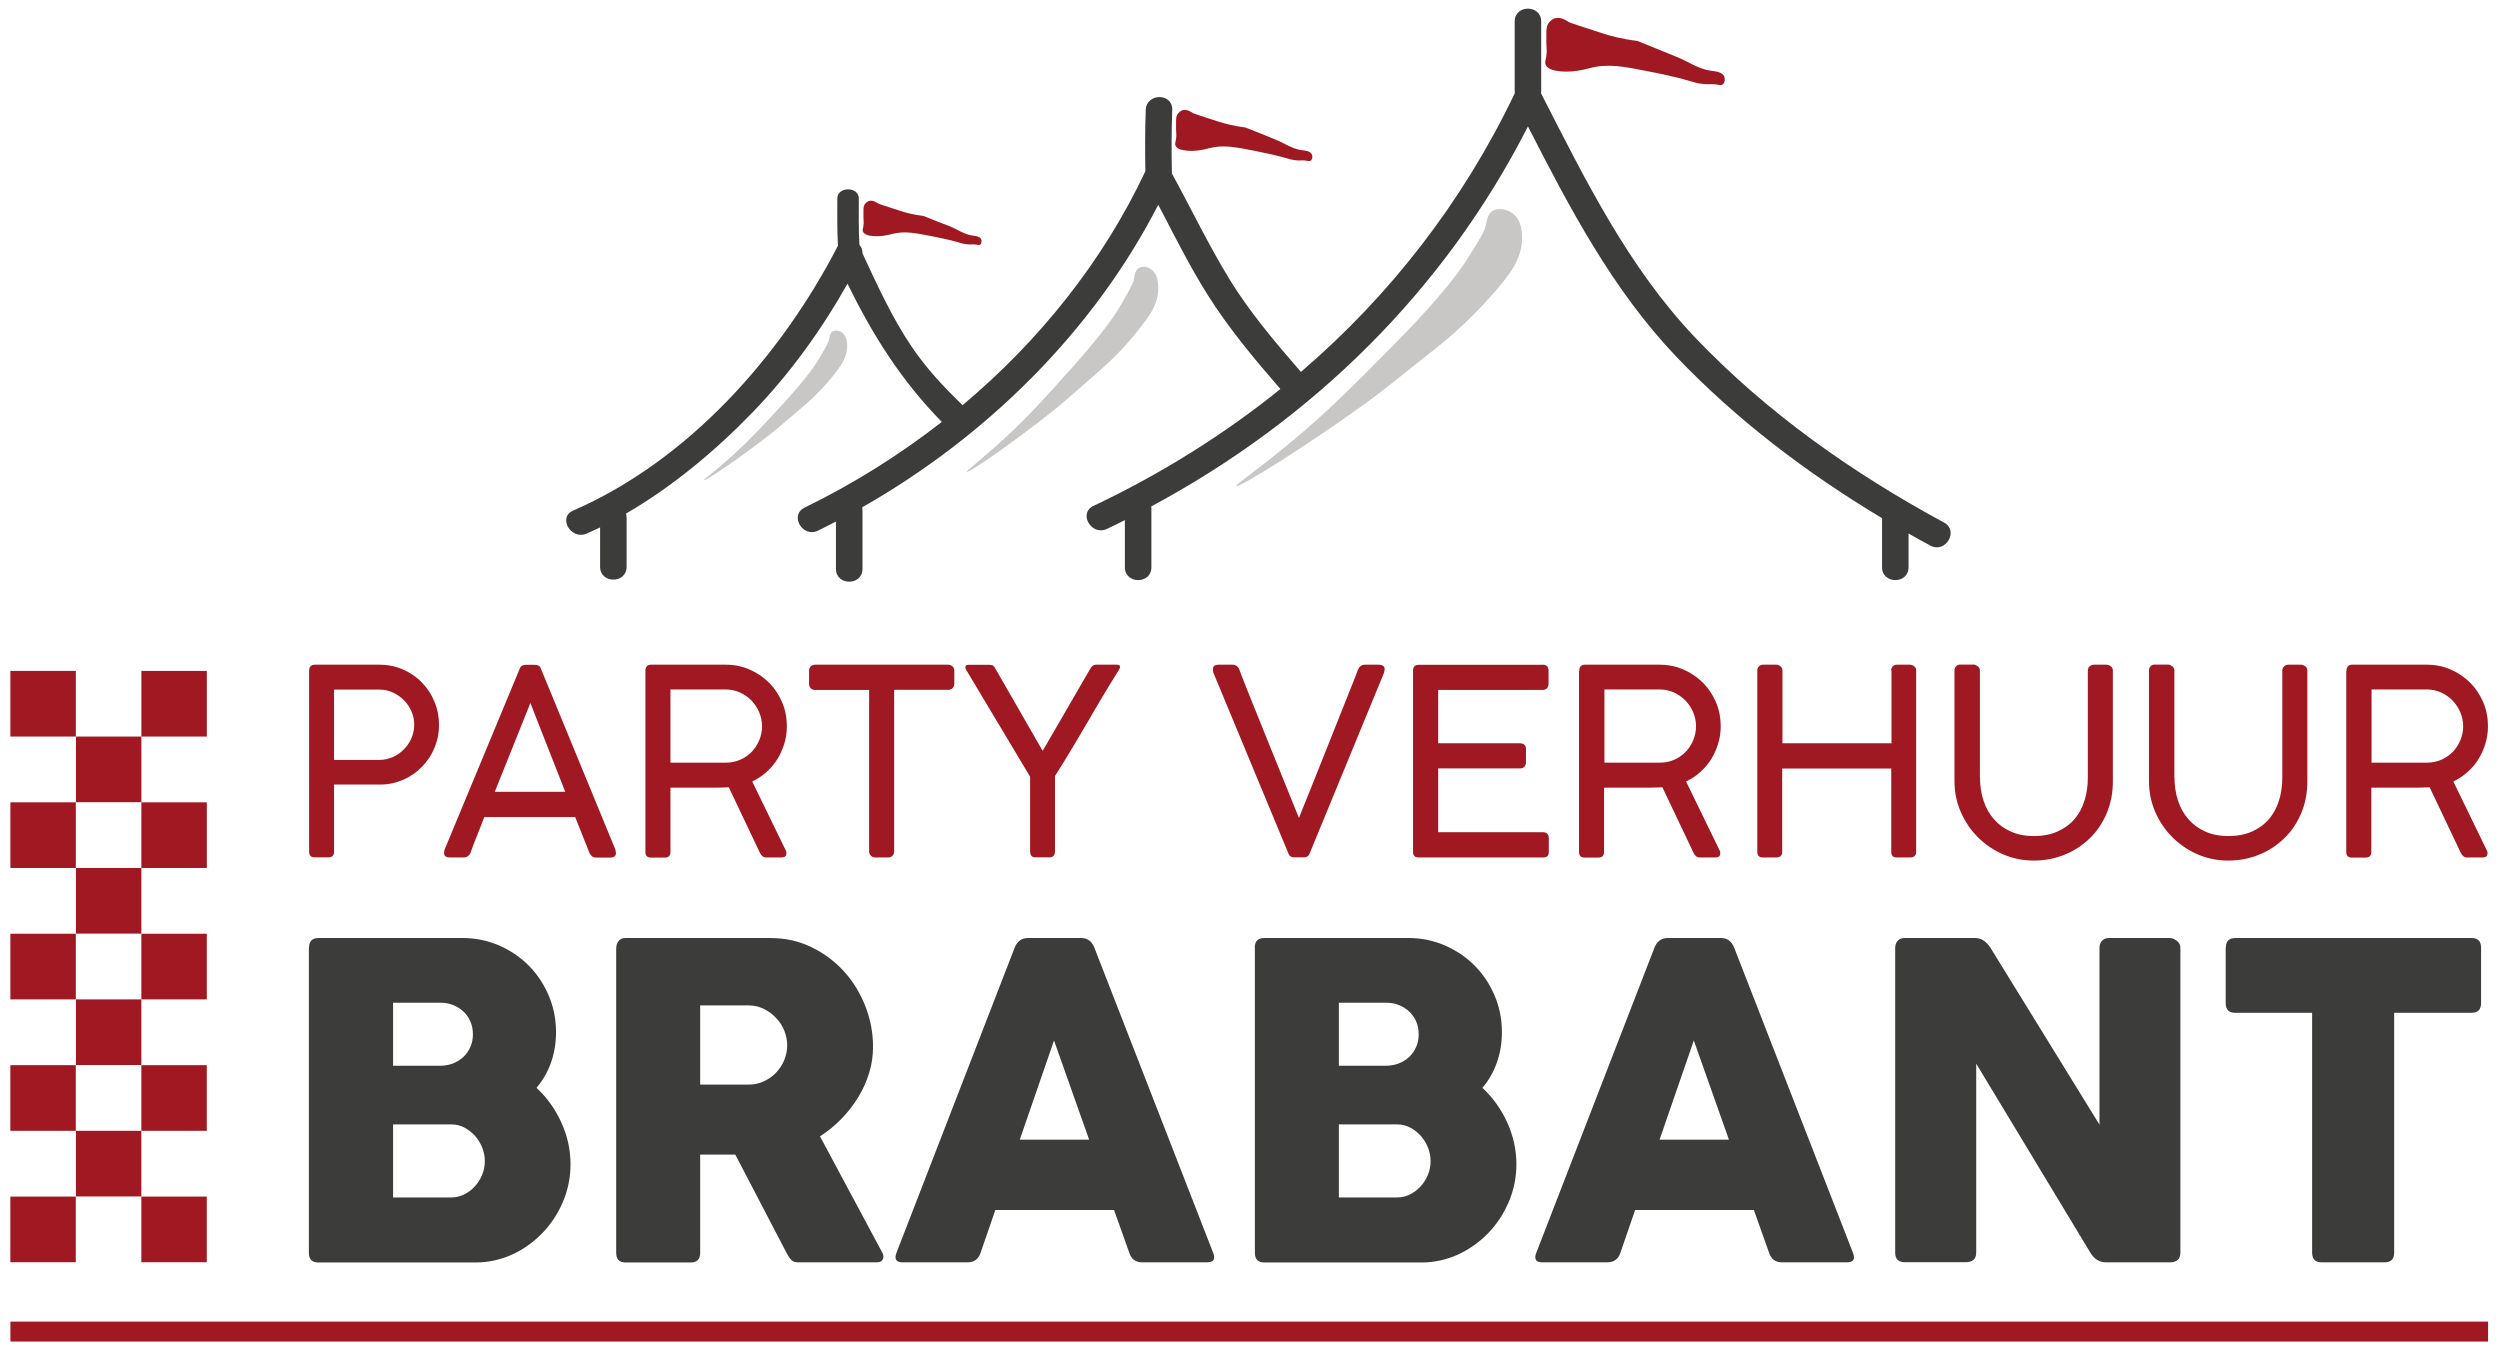
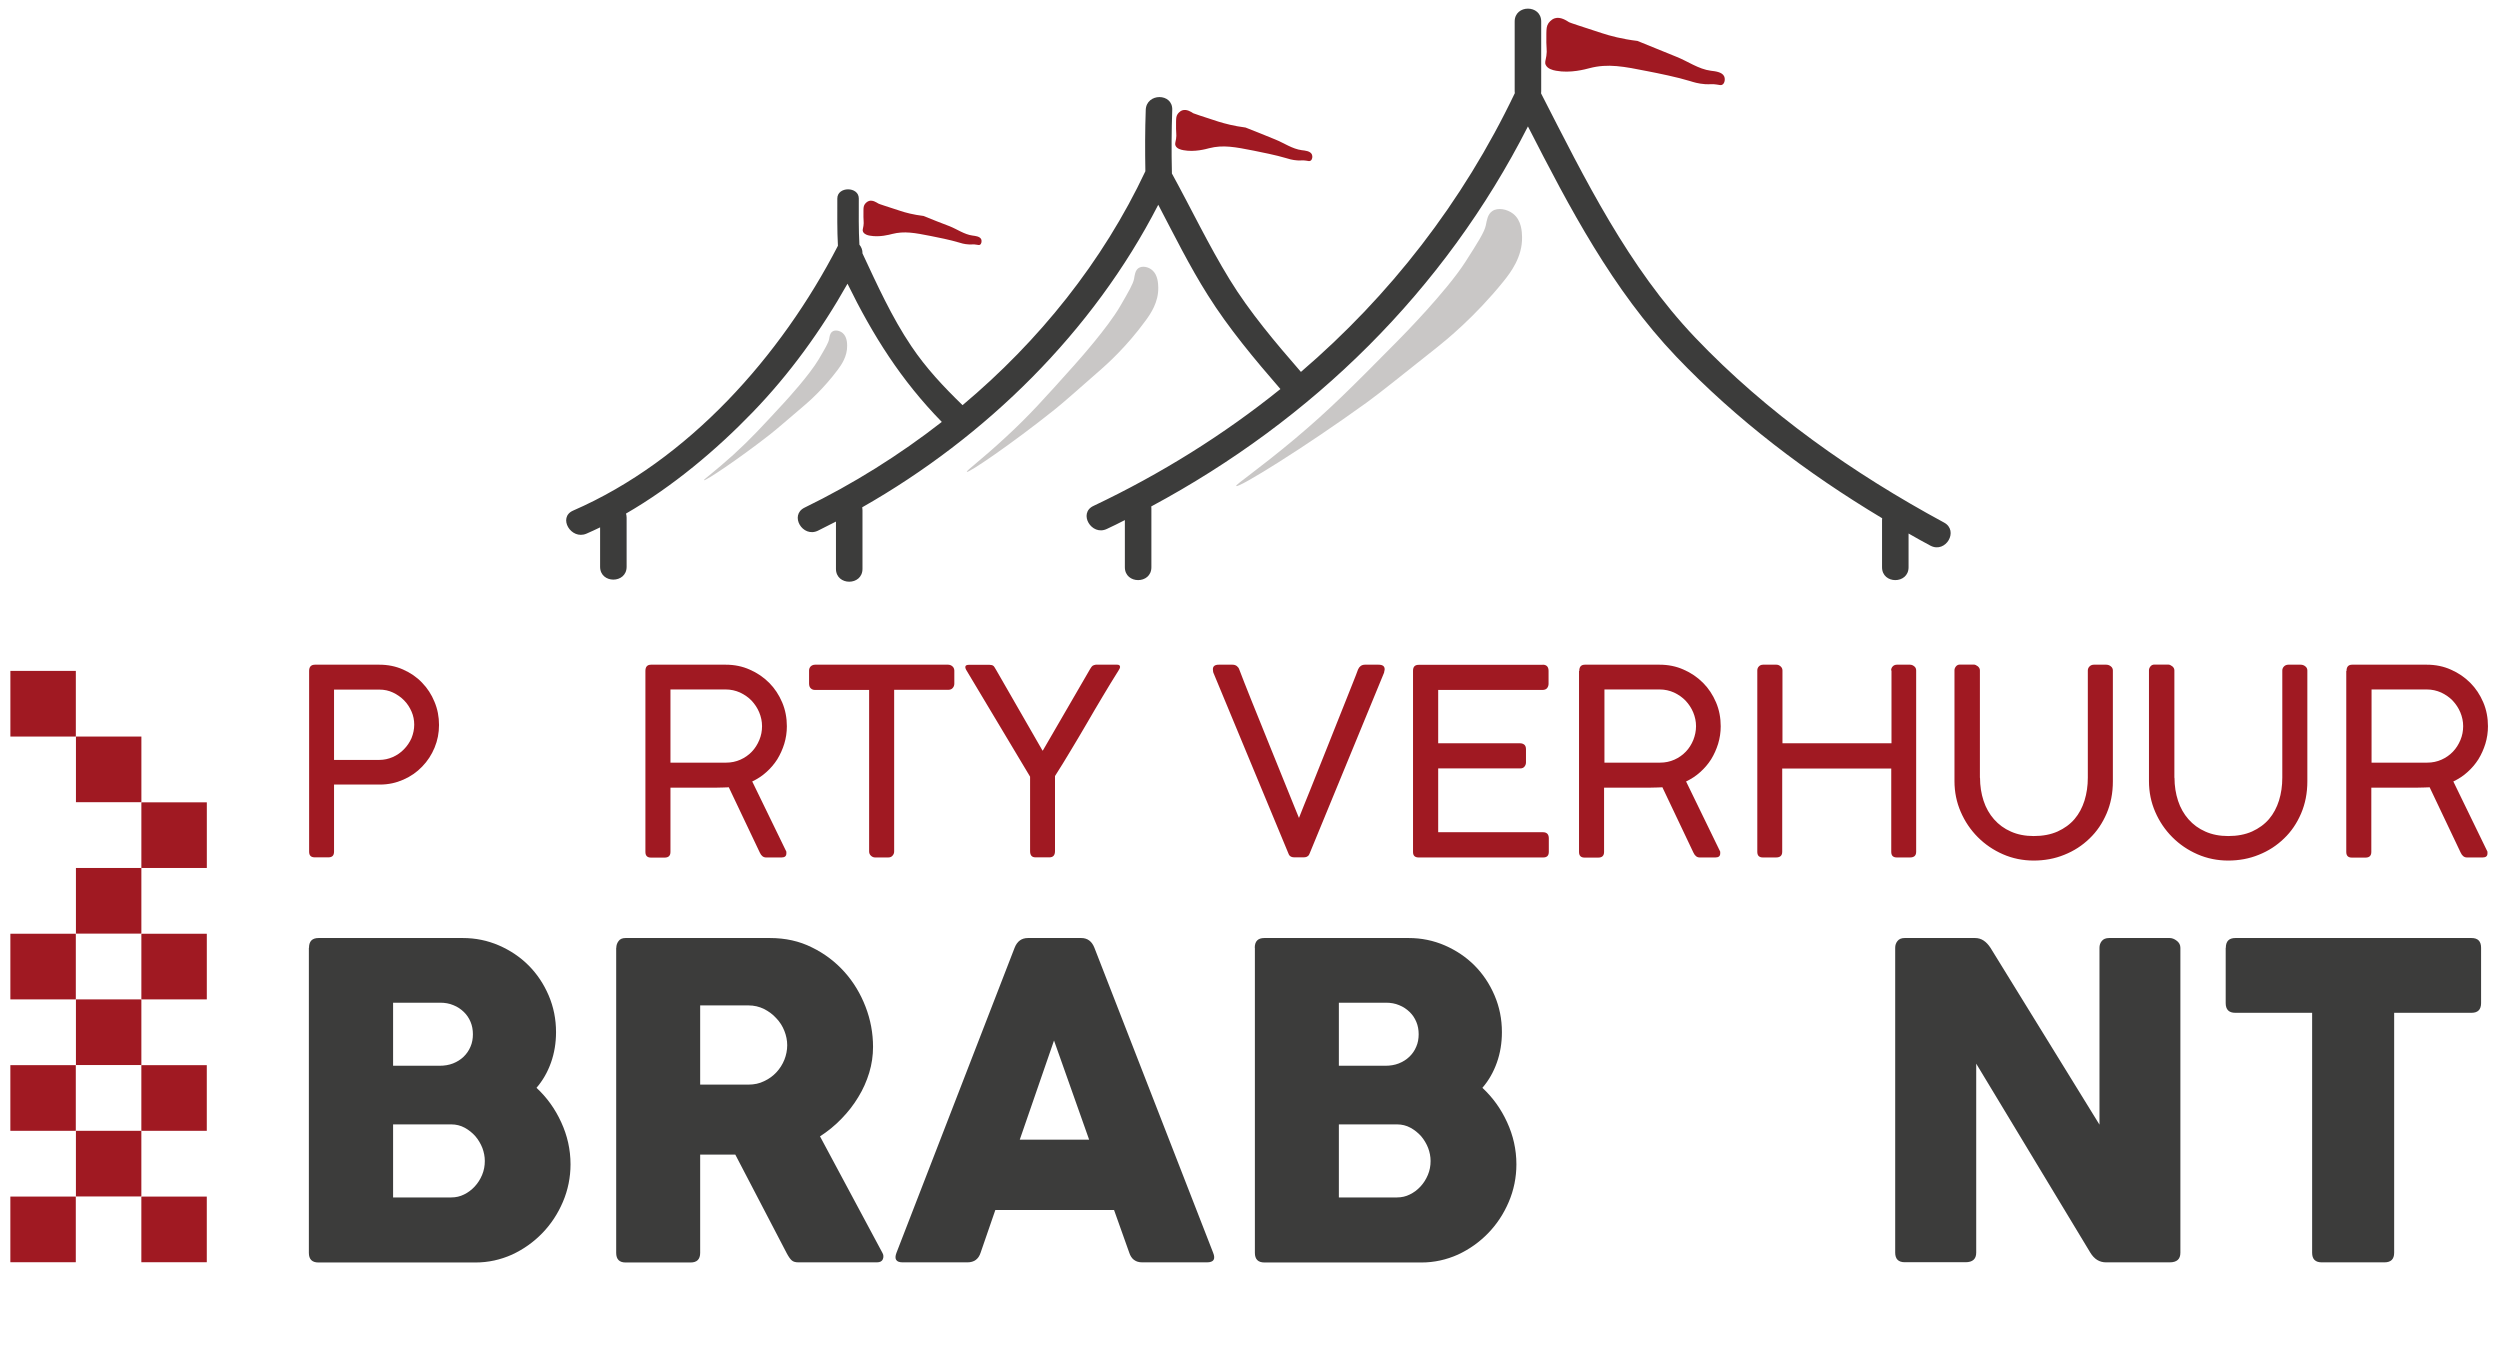
<svg xmlns="http://www.w3.org/2000/svg" width="148" height="80" viewBox="0 0 148 80" fill="none">
  <g clip-path="url(#clip0_1920_77)">
    <path d="M115.087 30.935C109.694 28.018 104.599 24.438 100.354 19.983C96.385 15.812 93.834 10.612 91.232 5.53C91.239 5.493 91.239 5.45 91.239 5.406C91.239 4.028 91.239 2.649 91.239 1.271C91.239 0.258 89.669 0.258 89.669 1.271C89.669 2.649 89.669 4.028 89.669 5.406C89.669 5.442 89.669 5.479 89.677 5.515C86.588 11.983 82.27 17.511 77.015 22.017C75.532 20.311 73.969 18.466 72.792 16.541C71.549 14.514 70.517 12.348 69.376 10.27C69.376 10.24 69.376 10.211 69.376 10.182C69.347 8.957 69.354 7.732 69.397 6.507C69.434 5.493 67.864 5.493 67.828 6.507C67.784 7.717 67.784 8.928 67.806 10.138C65.284 15.498 61.511 20.187 56.983 23.986C55.871 22.907 54.824 21.798 53.945 20.486C52.803 18.794 51.924 16.854 51.059 15.002C51.066 14.805 50.994 14.623 50.877 14.484C50.826 13.573 50.841 12.661 50.841 11.75C50.841 11.028 49.569 11.028 49.569 11.75C49.569 12.683 49.554 13.617 49.605 14.543C49.605 14.543 49.605 14.543 49.605 14.55C46.233 21.084 40.76 27.253 33.927 30.228C33.004 30.629 33.804 31.985 34.719 31.592C34.988 31.475 35.257 31.351 35.526 31.22C35.526 32 35.526 32.773 35.526 33.553C35.526 34.567 37.096 34.567 37.096 33.553C37.096 32.583 37.096 31.621 37.096 30.651C37.096 30.563 37.082 30.476 37.06 30.403C39.822 28.806 42.41 26.633 44.554 24.409C46.742 22.148 48.624 19.545 50.172 16.796C51.677 19.866 53.356 22.527 55.755 24.978C53.232 26.947 50.499 28.653 47.628 30.053C46.72 30.498 47.512 31.854 48.421 31.417C48.777 31.241 49.133 31.059 49.489 30.877C49.489 31.81 49.489 32.744 49.489 33.677C49.489 34.691 51.059 34.691 51.059 33.677C51.059 32.518 51.059 31.358 51.059 30.199C51.059 30.14 51.052 30.082 51.044 30.031C58.378 25.86 64.709 19.64 68.569 12.122C69.514 13.923 70.422 15.761 71.505 17.474C72.727 19.421 74.289 21.288 75.801 23.031C72.443 25.736 68.729 28.055 64.731 29.951C63.815 30.381 64.615 31.745 65.523 31.314C65.879 31.147 66.243 30.972 66.592 30.789C66.592 31.723 66.592 32.649 66.592 33.582C66.592 34.596 68.162 34.596 68.162 33.582C68.162 32.423 68.162 31.263 68.162 30.104C68.162 30.06 68.155 30.024 68.155 29.98C77.698 24.854 85.497 17.226 90.454 7.484C92.926 12.319 95.462 17.153 99.235 21.113C102.811 24.861 106.983 28.018 111.424 30.68C111.417 30.716 111.417 30.753 111.417 30.789C111.417 31.723 111.417 32.656 111.417 33.582C111.417 34.596 112.987 34.596 112.987 33.582C112.987 32.919 112.987 32.255 112.987 31.584C113.416 31.832 113.852 32.073 114.288 32.306C115.189 32.773 115.981 31.417 115.087 30.935Z" fill="#3C3C3B" />
    <path d="M80.904 23.833C81.63 23.308 82.786 22.382 85.105 20.537C85.563 20.172 87.3 18.772 89.001 16.665C89.422 16.14 90.135 15.214 90.106 14.025C90.098 13.741 90.084 13.041 89.568 12.647C89.226 12.384 88.681 12.268 88.347 12.494C88.063 12.683 88.019 13.055 87.961 13.339C87.874 13.748 87.496 14.338 86.74 15.52C85.621 17.255 83.055 19.866 82.692 20.23C80.031 22.921 78.701 24.263 76.659 25.977C74.442 27.836 73.126 28.689 73.184 28.77C73.293 28.923 77.189 26.516 80.904 23.833Z" fill="#C9C7C6" />
    <path d="M62.405 24.27C62.892 23.884 63.67 23.198 65.218 21.835C65.523 21.565 66.694 20.529 67.828 18.969C68.111 18.582 68.591 17.89 68.569 17.015C68.562 16.803 68.554 16.285 68.213 15.994C67.987 15.797 67.624 15.717 67.391 15.877C67.202 16.016 67.173 16.293 67.137 16.504C67.079 16.811 66.824 17.248 66.316 18.123C65.567 19.414 63.844 21.339 63.605 21.609C61.824 23.599 60.93 24.599 59.563 25.86C58.08 27.238 57.194 27.865 57.237 27.931C57.303 28.04 59.919 26.254 62.405 24.27Z" fill="#C9C7C6" />
    <path d="M45.535 25.758C45.898 25.474 46.48 24.978 47.643 23.979C47.875 23.782 48.748 23.023 49.598 21.886C49.809 21.601 50.165 21.098 50.151 20.457C50.151 20.303 50.136 19.924 49.882 19.713C49.714 19.574 49.438 19.509 49.271 19.633C49.126 19.735 49.111 19.932 49.082 20.085C49.038 20.303 48.849 20.624 48.471 21.266C47.912 22.207 46.625 23.614 46.444 23.811C45.106 25.262 44.437 25.991 43.42 26.917C42.308 27.924 41.646 28.383 41.675 28.427C41.719 28.507 43.674 27.209 45.535 25.758Z" fill="#C9C7C6" />
    <path d="M96.938 2.423C96.029 2.314 95.324 2.124 94.837 1.964C93.58 1.556 92.955 1.351 92.889 1.315C92.729 1.213 92.381 0.979 92.046 1.082C91.814 1.155 91.683 1.359 91.661 1.388C91.559 1.548 91.552 1.694 91.545 1.964C91.523 2.912 91.603 2.926 91.545 3.306C91.501 3.597 91.436 3.692 91.508 3.845C91.617 4.071 91.908 4.152 92.119 4.188C92.969 4.348 93.856 4.1 94.103 4.035C95.201 3.75 96.117 3.933 97.578 4.224C98.144 4.334 99.3 4.567 100.056 4.801C100.238 4.859 100.536 4.954 100.943 4.983C101.277 5.005 101.321 4.954 101.633 5.005C101.801 5.034 101.895 5.063 101.975 5.005C102.106 4.917 102.142 4.677 102.069 4.516C101.946 4.254 101.517 4.217 101.284 4.188C100.55 4.093 99.918 3.627 99.235 3.357C98.704 3.138 97.57 2.679 96.938 2.423Z" fill="#A01922" />
    <path d="M73.737 7.55C73.046 7.462 72.508 7.316 72.13 7.2C71.171 6.886 70.691 6.733 70.64 6.704C70.517 6.624 70.255 6.449 70.001 6.529C69.826 6.587 69.725 6.74 69.71 6.762C69.63 6.886 69.63 6.995 69.623 7.2C69.608 7.922 69.666 7.936 69.623 8.221C69.587 8.439 69.543 8.519 69.594 8.629C69.674 8.804 69.899 8.862 70.059 8.891C70.713 9.015 71.389 8.826 71.578 8.775C72.414 8.563 73.119 8.702 74.231 8.921C74.66 9.008 75.547 9.183 76.128 9.358C76.266 9.402 76.499 9.475 76.804 9.497C77.058 9.511 77.088 9.475 77.328 9.511C77.451 9.533 77.524 9.555 77.589 9.511C77.691 9.446 77.72 9.263 77.662 9.139C77.567 8.935 77.24 8.913 77.066 8.891C76.506 8.818 76.019 8.468 75.496 8.257C75.089 8.089 74.224 7.739 73.737 7.55Z" fill="#A01922" />
    <path d="M54.672 12.785C54.075 12.712 53.603 12.588 53.283 12.479C52.455 12.209 52.04 12.078 51.997 12.049C51.888 11.983 51.662 11.83 51.444 11.896C51.292 11.947 51.204 12.078 51.19 12.1C51.124 12.202 51.117 12.304 51.117 12.479C51.103 13.106 51.154 13.114 51.117 13.369C51.088 13.558 51.044 13.624 51.095 13.726C51.168 13.872 51.357 13.93 51.502 13.952C52.069 14.054 52.651 13.894 52.818 13.85C53.545 13.668 54.148 13.784 55.115 13.974C55.486 14.047 56.256 14.2 56.758 14.353C56.874 14.39 57.077 14.455 57.346 14.47C57.572 14.484 57.593 14.448 57.797 14.484C57.906 14.499 57.971 14.521 58.022 14.484C58.109 14.426 58.131 14.266 58.088 14.164C58.008 13.989 57.724 13.967 57.572 13.945C57.085 13.879 56.67 13.573 56.212 13.391C55.842 13.259 55.093 12.953 54.672 12.785Z" fill="#A01922" />
    <path d="M18.293 56.108C18.293 55.721 18.482 55.531 18.86 55.531H27.4C28.149 55.531 28.861 55.677 29.537 55.969C30.206 56.261 30.794 56.654 31.296 57.157C31.797 57.661 32.19 58.251 32.481 58.929C32.771 59.608 32.917 60.33 32.917 61.102C32.917 61.752 32.815 62.349 32.619 62.904C32.422 63.458 32.139 63.961 31.761 64.399C32.372 64.967 32.859 65.638 33.222 66.433C33.586 67.221 33.775 68.052 33.775 68.927C33.775 69.707 33.622 70.451 33.324 71.151C33.026 71.851 32.619 72.471 32.103 73.003C31.587 73.535 30.991 73.958 30.315 74.272C29.631 74.578 28.912 74.739 28.156 74.739H18.852C18.474 74.739 18.285 74.549 18.285 74.17V56.108H18.293ZM23.271 59.352V63.093H26.012C26.31 63.093 26.579 63.05 26.819 62.955C27.058 62.86 27.269 62.729 27.444 62.561C27.618 62.393 27.756 62.196 27.851 61.97C27.952 61.744 27.996 61.489 27.996 61.227C27.996 60.964 27.952 60.723 27.858 60.497C27.763 60.271 27.633 60.074 27.458 59.907C27.284 59.739 27.08 59.6 26.84 59.506C26.601 59.404 26.339 59.36 26.055 59.36H23.271V59.352ZM23.271 66.564V70.888H26.717C26.986 70.888 27.24 70.83 27.473 70.713C27.712 70.597 27.923 70.436 28.105 70.24C28.287 70.043 28.432 69.817 28.541 69.554C28.65 69.291 28.701 69.022 28.701 68.73C28.701 68.468 28.65 68.212 28.556 67.957C28.454 67.702 28.316 67.469 28.141 67.264C27.96 67.06 27.749 66.892 27.509 66.761C27.269 66.63 27 66.564 26.717 66.564H23.271Z" fill="#3C3C3B" />
    <path d="M36.486 56.108C36.486 55.962 36.529 55.83 36.617 55.714C36.704 55.59 36.842 55.531 37.031 55.531H45.579C46.494 55.531 47.323 55.714 48.064 56.086C48.813 56.45 49.453 56.939 49.991 57.537C50.528 58.135 50.943 58.827 51.241 59.6C51.539 60.373 51.684 61.168 51.684 61.978C51.684 62.488 51.611 62.998 51.459 63.502C51.306 64.005 51.095 64.486 50.812 64.945C50.536 65.405 50.201 65.835 49.816 66.229C49.431 66.63 49.009 66.973 48.544 67.272L52.236 74.163C52.309 74.287 52.316 74.411 52.266 74.542C52.215 74.666 52.098 74.731 51.917 74.731H47.272C47.09 74.731 46.96 74.695 46.872 74.615C46.785 74.542 46.683 74.396 46.574 74.192L43.529 68.351H41.45V74.17C41.45 74.549 41.261 74.739 40.883 74.739H37.031C36.667 74.739 36.478 74.549 36.478 74.17V56.108H36.486ZM41.45 64.209H44.307C44.648 64.209 44.961 64.143 45.237 64.005C45.52 63.873 45.76 63.699 45.964 63.48C46.167 63.261 46.32 63.02 46.436 62.736C46.545 62.459 46.603 62.167 46.603 61.876C46.603 61.591 46.545 61.307 46.436 61.03C46.327 60.752 46.167 60.497 45.956 60.279C45.753 60.053 45.506 59.87 45.23 59.732C44.953 59.593 44.641 59.52 44.307 59.52H41.45V64.209Z" fill="#3C3C3B" />
    <path d="M60.065 56.108C60.217 55.721 60.479 55.531 60.857 55.531H64.011C64.375 55.531 64.637 55.721 64.789 56.108L71.818 74.163C71.971 74.542 71.847 74.731 71.454 74.731H67.617C67.231 74.731 66.977 74.542 66.853 74.163L65.952 71.632H58.924L58.051 74.163C57.928 74.542 57.666 74.731 57.274 74.731H53.436C53.051 74.731 52.927 74.542 53.072 74.163L60.065 56.108ZM62.398 61.598L60.37 67.469H64.477L62.398 61.598Z" fill="#3C3C3B" />
    <path d="M74.282 56.108C74.282 55.721 74.471 55.531 74.849 55.531H83.397C84.145 55.531 84.858 55.677 85.534 55.969C86.202 56.261 86.791 56.654 87.293 57.157C87.794 57.661 88.187 58.251 88.477 58.929C88.768 59.608 88.913 60.33 88.913 61.102C88.913 61.752 88.812 62.349 88.615 62.904C88.419 63.458 88.136 63.961 87.758 64.399C88.368 64.967 88.855 65.638 89.219 66.433C89.582 67.221 89.771 68.052 89.771 68.927C89.771 69.707 89.618 70.451 89.32 71.151C89.022 71.851 88.615 72.471 88.099 73.003C87.583 73.535 86.987 73.958 86.311 74.272C85.628 74.578 84.909 74.739 84.153 74.739H74.856C74.478 74.739 74.289 74.549 74.289 74.17V56.108H74.282ZM79.261 59.352V63.093H82.001C82.299 63.093 82.568 63.05 82.808 62.955C83.048 62.86 83.259 62.729 83.433 62.561C83.608 62.393 83.746 62.196 83.84 61.97C83.942 61.744 83.985 61.489 83.985 61.227C83.985 60.964 83.942 60.723 83.847 60.497C83.753 60.271 83.622 60.074 83.448 59.907C83.273 59.739 83.07 59.6 82.83 59.506C82.59 59.404 82.328 59.36 82.045 59.36H79.261V59.352ZM79.261 66.564V70.888H82.706C82.975 70.888 83.23 70.83 83.462 70.713C83.702 70.597 83.913 70.436 84.094 70.24C84.276 70.043 84.421 69.817 84.531 69.554C84.64 69.291 84.691 69.022 84.691 68.73C84.691 68.468 84.64 68.212 84.545 67.957C84.443 67.702 84.305 67.469 84.131 67.264C83.949 67.06 83.738 66.892 83.498 66.761C83.259 66.63 82.99 66.564 82.706 66.564H79.261Z" fill="#3C3C3B" />
-     <path d="M97.941 56.108C98.094 55.721 98.355 55.531 98.733 55.531H101.888C102.251 55.531 102.513 55.721 102.666 56.108L109.694 74.163C109.847 74.542 109.723 74.731 109.331 74.731H105.493C105.108 74.731 104.853 74.542 104.73 74.163L103.828 71.632H96.8L95.928 74.163C95.804 74.542 95.542 74.731 95.15 74.731H91.312C90.927 74.731 90.803 74.542 90.949 74.163L97.941 56.108ZM100.274 61.598L98.246 67.469H102.353L100.274 61.598Z" fill="#3C3C3B" />
    <path d="M116.992 62.969V74.155C116.992 74.534 116.781 74.724 116.359 74.724H112.761C112.384 74.724 112.195 74.534 112.195 74.155V56.108C112.195 55.954 112.238 55.823 112.333 55.706C112.427 55.59 112.565 55.531 112.754 55.531H116.926C117.115 55.531 117.283 55.582 117.435 55.684C117.588 55.787 117.719 55.932 117.835 56.108L124.289 66.579V56.108C124.289 55.954 124.333 55.823 124.427 55.706C124.522 55.59 124.667 55.531 124.864 55.531H128.447C128.578 55.531 128.723 55.582 128.861 55.692C129.007 55.801 129.079 55.94 129.079 56.108V74.163C129.079 74.542 128.869 74.731 128.447 74.731H124.675C124.289 74.731 123.984 74.542 123.751 74.163L116.992 62.969Z" fill="#3C3C3B" />
    <path d="M131.769 56.108C131.769 55.721 131.958 55.531 132.336 55.531H146.313C146.691 55.531 146.88 55.721 146.88 56.108V59.382C146.88 59.768 146.691 59.958 146.313 59.958H141.734V74.163C141.734 74.542 141.545 74.731 141.16 74.731H137.445C137.067 74.731 136.878 74.542 136.878 74.163V59.958H132.328C131.95 59.958 131.761 59.768 131.761 59.382V56.108H131.769Z" fill="#3C3C3B" />
    <path d="M18.3 39.722C18.3 39.474 18.416 39.35 18.649 39.35H22.457C22.966 39.35 23.431 39.445 23.86 39.635C24.289 39.825 24.667 40.08 24.98 40.408C25.299 40.736 25.547 41.115 25.721 41.545C25.903 41.976 25.99 42.435 25.99 42.916C25.99 43.39 25.903 43.835 25.728 44.258C25.554 44.681 25.307 45.06 24.994 45.381C24.682 45.709 24.311 45.964 23.882 46.154C23.453 46.344 22.995 46.446 22.494 46.446H19.775V50.42C19.775 50.646 19.666 50.755 19.441 50.755H18.634C18.409 50.755 18.3 50.646 18.3 50.42V39.722ZM24.522 42.902C24.522 42.632 24.471 42.369 24.362 42.121C24.253 41.873 24.108 41.648 23.919 41.458C23.73 41.268 23.511 41.115 23.264 40.998C23.017 40.882 22.748 40.824 22.457 40.824H19.775V44.987H22.457C22.734 44.987 22.995 44.929 23.25 44.819C23.497 44.71 23.722 44.557 23.911 44.36C24.1 44.17 24.253 43.944 24.362 43.697C24.464 43.441 24.522 43.179 24.522 42.902Z" fill="#A01922" />
-     <path d="M27.858 50.478C27.822 50.566 27.771 50.631 27.705 50.682C27.64 50.733 27.553 50.762 27.451 50.762H26.637C26.404 50.762 26.288 50.675 26.288 50.493C26.288 50.456 26.288 50.427 26.295 50.405C26.295 50.383 26.302 50.361 26.31 50.34C26.317 50.318 26.317 50.303 26.324 50.288L30.744 39.642C30.751 39.613 30.765 39.584 30.78 39.554C30.794 39.518 30.816 39.489 30.838 39.46C30.867 39.431 30.903 39.409 30.947 39.387C30.998 39.365 31.063 39.358 31.143 39.358H31.652C31.732 39.358 31.79 39.365 31.841 39.387C31.892 39.409 31.928 39.431 31.95 39.46C31.979 39.489 31.994 39.518 32.008 39.554C32.023 39.591 32.037 39.62 32.045 39.642L36.428 50.288C36.435 50.318 36.435 50.34 36.442 50.369C36.449 50.398 36.449 50.42 36.457 50.441C36.464 50.463 36.464 50.485 36.464 50.5C36.464 50.682 36.347 50.77 36.115 50.77H35.301C35.199 50.77 35.112 50.74 35.047 50.69C34.981 50.638 34.93 50.573 34.894 50.485L34.051 48.371H28.672C28.49 48.83 28.33 49.238 28.185 49.61C28.04 49.968 27.931 50.259 27.858 50.478ZM29.29 46.876H33.462L31.398 41.618L29.29 46.876Z" fill="#A01922" />
    <path d="M38.208 39.722C38.208 39.474 38.317 39.35 38.543 39.35H42.962C43.471 39.35 43.95 39.445 44.386 39.642C44.823 39.832 45.208 40.094 45.535 40.422C45.862 40.75 46.116 41.137 46.305 41.582C46.494 42.026 46.582 42.501 46.582 42.996C46.582 43.354 46.531 43.696 46.429 44.032C46.327 44.36 46.189 44.666 46.015 44.951C45.833 45.235 45.622 45.483 45.368 45.709C45.121 45.935 44.837 46.117 44.532 46.263L46.553 50.42V50.522C46.553 50.682 46.458 50.762 46.269 50.762H45.353C45.193 50.762 45.07 50.668 44.983 50.478L43.144 46.606C43.1 46.613 43.056 46.613 43.013 46.613C42.962 46.613 42.897 46.613 42.809 46.62C42.722 46.62 42.599 46.628 42.453 46.628C42.308 46.628 42.111 46.628 41.864 46.628C41.624 46.628 41.327 46.628 40.97 46.628C40.614 46.628 40.193 46.628 39.691 46.628V50.434C39.691 50.66 39.575 50.77 39.342 50.77H38.543C38.317 50.77 38.208 50.66 38.208 50.434V39.722ZM45.113 42.989C45.113 42.705 45.055 42.435 44.946 42.172C44.837 41.91 44.684 41.684 44.496 41.48C44.307 41.283 44.074 41.122 43.812 40.998C43.551 40.882 43.267 40.816 42.962 40.816H39.691V45.148H42.991C43.289 45.148 43.572 45.089 43.834 44.972C44.096 44.856 44.321 44.695 44.51 44.498C44.699 44.302 44.844 44.068 44.953 43.806C45.062 43.543 45.113 43.273 45.113 42.989Z" fill="#A01922" />
    <path d="M56.125 39.35C56.22 39.35 56.3 39.38 56.372 39.438C56.445 39.496 56.489 39.576 56.496 39.693V40.466C56.496 40.568 56.467 40.656 56.401 40.728C56.343 40.801 56.249 40.838 56.118 40.838H52.934V50.405C52.934 50.5 52.905 50.58 52.84 50.653C52.782 50.726 52.694 50.762 52.578 50.762H51.808C51.713 50.762 51.633 50.726 51.561 50.66C51.488 50.595 51.452 50.507 51.452 50.405V40.845H48.253C48.152 40.845 48.064 40.816 47.999 40.75C47.934 40.692 47.897 40.597 47.897 40.466V39.693C47.897 39.591 47.934 39.511 47.999 39.445C48.064 39.387 48.152 39.35 48.253 39.35H56.125Z" fill="#A01922" />
    <path d="M57.237 39.722C57.165 39.613 57.136 39.525 57.15 39.46C57.165 39.394 57.23 39.358 57.346 39.358H58.589C58.633 39.365 58.676 39.365 58.706 39.372C58.735 39.38 58.764 39.387 58.793 39.409C58.822 39.423 58.844 39.452 58.873 39.496C58.902 39.54 58.931 39.591 58.974 39.664L61.715 44.433H61.736L64.535 39.605C64.593 39.504 64.644 39.438 64.688 39.409C64.731 39.38 64.796 39.365 64.869 39.35H66.141C66.25 39.35 66.308 39.394 66.308 39.489C66.308 39.533 66.279 39.598 66.221 39.686C65.901 40.196 65.589 40.707 65.276 41.232C64.964 41.757 64.651 42.282 64.346 42.814C64.033 43.346 63.728 43.871 63.408 44.396C63.096 44.922 62.776 45.439 62.456 45.942V50.383C62.456 50.631 62.347 50.755 62.122 50.755H61.3C61.082 50.755 60.981 50.631 60.981 50.383V45.979L57.237 39.722Z" fill="#A01922" />
    <path d="M73.366 39.635C73.439 39.832 73.541 40.087 73.664 40.408C73.795 40.728 73.933 41.086 74.093 41.487C74.253 41.881 74.42 42.311 74.609 42.763C74.791 43.215 74.98 43.675 75.161 44.134C75.35 44.593 75.532 45.045 75.714 45.498C75.895 45.942 76.063 46.358 76.215 46.737C76.368 47.116 76.506 47.452 76.622 47.743C76.739 48.035 76.833 48.261 76.899 48.422C76.957 48.261 77.051 48.035 77.168 47.743C77.284 47.452 77.422 47.116 77.575 46.737C77.727 46.358 77.894 45.942 78.069 45.498C78.251 45.053 78.432 44.601 78.614 44.134C78.796 43.675 78.977 43.215 79.159 42.763C79.341 42.311 79.508 41.888 79.668 41.487C79.828 41.093 79.966 40.728 80.097 40.408C80.228 40.087 80.322 39.832 80.395 39.635C80.431 39.547 80.482 39.482 80.547 39.431C80.613 39.38 80.7 39.35 80.802 39.35H81.609C81.849 39.35 81.972 39.438 81.972 39.62C81.972 39.642 81.972 39.664 81.965 39.678C81.957 39.7 81.957 39.722 81.95 39.744C81.943 39.773 81.943 39.795 81.936 39.824L77.553 50.471C77.546 50.5 77.531 50.529 77.516 50.558C77.502 50.595 77.48 50.624 77.458 50.653C77.429 50.682 77.393 50.704 77.349 50.726C77.298 50.748 77.233 50.755 77.153 50.755H76.644C76.564 50.755 76.506 50.748 76.455 50.726C76.404 50.704 76.368 50.682 76.346 50.653C76.317 50.624 76.303 50.595 76.288 50.558C76.273 50.522 76.259 50.493 76.252 50.471L71.832 39.824C71.825 39.81 71.825 39.788 71.818 39.773C71.811 39.73 71.803 39.678 71.803 39.62C71.803 39.438 71.92 39.35 72.152 39.35H72.966C73.068 39.35 73.155 39.38 73.221 39.431C73.286 39.482 73.337 39.547 73.366 39.635Z" fill="#A01922" />
    <path d="M91.327 39.35C91.559 39.35 91.675 39.474 91.675 39.722V40.481C91.675 40.575 91.646 40.663 91.588 40.736C91.53 40.809 91.436 40.845 91.312 40.845H85.141V44.003H89.996C90.091 44.003 90.171 44.032 90.236 44.083C90.302 44.134 90.338 44.229 90.338 44.353V45.133C90.338 45.228 90.309 45.308 90.251 45.381C90.193 45.454 90.113 45.49 89.996 45.49H85.141V49.267H91.341C91.574 49.267 91.69 49.392 91.69 49.632V50.427C91.69 50.653 91.581 50.762 91.356 50.762H83.985C83.76 50.762 83.651 50.653 83.651 50.441V39.708C83.651 39.474 83.76 39.358 83.985 39.358H91.327V39.35Z" fill="#A01922" />
    <path d="M93.493 39.722C93.493 39.474 93.602 39.35 93.827 39.35H98.246C98.755 39.35 99.235 39.445 99.671 39.642C100.107 39.832 100.492 40.094 100.819 40.422C101.146 40.75 101.401 41.137 101.59 41.582C101.779 42.026 101.866 42.501 101.866 42.996C101.866 43.354 101.815 43.696 101.713 44.032C101.612 44.36 101.473 44.666 101.299 44.951C101.117 45.235 100.907 45.483 100.652 45.709C100.405 45.935 100.122 46.117 99.816 46.263L101.837 50.42V50.522C101.837 50.682 101.742 50.762 101.553 50.762H100.623C100.463 50.762 100.34 50.668 100.252 50.478L98.413 46.606C98.37 46.613 98.326 46.613 98.283 46.613C98.232 46.613 98.166 46.613 98.079 46.62C97.992 46.62 97.868 46.628 97.723 46.628C97.578 46.628 97.381 46.628 97.134 46.628C96.894 46.628 96.596 46.628 96.24 46.628C95.891 46.628 95.462 46.628 94.961 46.628V50.434C94.961 50.66 94.845 50.77 94.612 50.77H93.812C93.587 50.77 93.478 50.66 93.478 50.434V39.722H93.493ZM100.405 42.989C100.405 42.705 100.347 42.435 100.238 42.172C100.129 41.91 99.976 41.684 99.787 41.48C99.598 41.283 99.366 41.122 99.104 40.998C98.842 40.882 98.559 40.816 98.254 40.816H94.983V45.148H98.283C98.581 45.148 98.864 45.089 99.126 44.972C99.387 44.856 99.613 44.695 99.802 44.498C99.991 44.302 100.136 44.068 100.245 43.806C100.347 43.543 100.405 43.273 100.405 42.989Z" fill="#A01922" />
    <path d="M111.955 39.693C111.955 39.598 111.984 39.518 112.049 39.452C112.107 39.387 112.195 39.35 112.296 39.35H113.067C113.161 39.35 113.241 39.38 113.321 39.445C113.401 39.504 113.437 39.591 113.437 39.693V50.427C113.437 50.653 113.314 50.762 113.067 50.762H112.296C112.071 50.762 111.962 50.653 111.962 50.427V45.498H105.507V50.427C105.507 50.653 105.384 50.762 105.137 50.762H104.366C104.141 50.762 104.032 50.653 104.032 50.427V39.693C104.032 39.598 104.061 39.518 104.126 39.452C104.185 39.387 104.272 39.35 104.374 39.35H105.166C105.26 39.35 105.34 39.387 105.413 39.452C105.486 39.518 105.522 39.598 105.522 39.693V44.003H111.976V39.693H111.955Z" fill="#A01922" />
    <path d="M117.217 46.044C117.217 46.533 117.29 46.985 117.428 47.408C117.566 47.831 117.777 48.196 118.046 48.502C118.322 48.815 118.649 49.056 119.049 49.231C119.441 49.406 119.892 49.494 120.393 49.494C120.931 49.494 121.404 49.406 121.811 49.224C122.211 49.041 122.545 48.801 122.814 48.487C123.076 48.181 123.272 47.809 123.403 47.394C123.533 46.971 123.599 46.526 123.599 46.044V39.693C123.599 39.598 123.635 39.518 123.701 39.452C123.766 39.387 123.853 39.35 123.955 39.35H124.689C124.784 39.35 124.878 39.38 124.958 39.445C125.038 39.504 125.082 39.591 125.082 39.693V46.256C125.082 46.949 124.958 47.583 124.711 48.159C124.464 48.735 124.129 49.231 123.701 49.639C123.272 50.055 122.778 50.376 122.211 50.602C121.644 50.835 121.033 50.945 120.393 50.945C119.754 50.945 119.143 50.821 118.576 50.573C118.009 50.325 117.515 49.989 117.086 49.559C116.657 49.129 116.323 48.633 116.076 48.064C115.829 47.496 115.705 46.89 115.705 46.241V39.678C115.705 39.598 115.734 39.525 115.792 39.452C115.851 39.38 115.931 39.343 116.025 39.343H116.846C116.926 39.343 116.999 39.38 117.086 39.445C117.166 39.511 117.21 39.591 117.21 39.686V46.044H117.217Z" fill="#A01922" />
    <path d="M128.73 46.044C128.73 46.533 128.803 46.985 128.941 47.408C129.079 47.831 129.29 48.196 129.559 48.502C129.835 48.815 130.162 49.056 130.562 49.231C130.955 49.406 131.405 49.494 131.907 49.494C132.445 49.494 132.917 49.406 133.324 49.224C133.724 49.041 134.058 48.801 134.327 48.487C134.589 48.181 134.785 47.809 134.916 47.394C135.047 46.971 135.112 46.526 135.112 46.044V39.693C135.112 39.598 135.149 39.518 135.214 39.452C135.279 39.387 135.367 39.35 135.468 39.35H136.202C136.297 39.35 136.391 39.38 136.471 39.445C136.551 39.504 136.595 39.591 136.595 39.693V46.256C136.595 46.949 136.471 47.583 136.224 48.159C135.977 48.735 135.643 49.231 135.214 49.639C134.785 50.055 134.291 50.376 133.724 50.602C133.157 50.835 132.546 50.945 131.907 50.945C131.267 50.945 130.657 50.821 130.09 50.573C129.523 50.325 129.028 49.989 128.6 49.559C128.171 49.129 127.836 48.633 127.589 48.064C127.342 47.496 127.219 46.89 127.219 46.241V39.678C127.219 39.598 127.248 39.525 127.306 39.452C127.364 39.38 127.444 39.343 127.538 39.343H128.36C128.44 39.343 128.512 39.38 128.6 39.445C128.68 39.511 128.723 39.591 128.723 39.686V46.044H128.73Z" fill="#A01922" />
    <path d="M138.914 39.722C138.914 39.474 139.023 39.35 139.248 39.35H143.667C144.176 39.35 144.656 39.445 145.092 39.642C145.528 39.832 145.913 40.094 146.24 40.422C146.567 40.75 146.822 41.137 147.011 41.582C147.2 42.026 147.287 42.501 147.287 42.996C147.287 43.354 147.236 43.696 147.134 44.032C147.033 44.36 146.894 44.666 146.72 44.951C146.538 45.235 146.327 45.483 146.073 45.709C145.826 45.935 145.542 46.117 145.237 46.263L147.258 50.42V50.522C147.258 50.682 147.163 50.762 146.974 50.762H146.044C145.884 50.762 145.761 50.668 145.673 50.478L143.834 46.606C143.791 46.613 143.747 46.613 143.704 46.613C143.653 46.613 143.587 46.613 143.5 46.62C143.413 46.62 143.289 46.628 143.144 46.628C142.999 46.628 142.802 46.628 142.555 46.628C142.315 46.628 142.017 46.628 141.661 46.628C141.312 46.628 140.883 46.628 140.382 46.628V50.434C140.382 50.66 140.266 50.77 140.033 50.77H139.233C139.008 50.77 138.899 50.66 138.899 50.434V39.722H138.914ZM145.819 42.989C145.819 42.705 145.761 42.435 145.652 42.172C145.542 41.91 145.39 41.684 145.201 41.48C145.012 41.283 144.779 41.122 144.518 40.998C144.256 40.882 143.972 40.816 143.667 40.816H140.396V45.148H143.696C143.994 45.148 144.278 45.089 144.539 44.972C144.801 44.856 145.026 44.695 145.215 44.498C145.404 44.302 145.55 44.068 145.659 43.806C145.768 43.543 145.819 43.273 145.819 42.989Z" fill="#A01922" />
-     <path d="M12.244 43.604V39.718H8.37V43.604H12.244Z" fill="#A01922" />
+     <path d="M12.244 43.604V39.718V43.604H12.244Z" fill="#A01922" />
    <path d="M12.244 51.384V47.498H8.369V51.384H12.244Z" fill="#A01922" />
    <path d="M12.243 59.164V55.278H8.369V59.164H12.243Z" fill="#A01922" />
    <path d="M12.242 66.944V63.058H8.368V66.944H12.242Z" fill="#A01922" />
    <path d="M12.242 74.724V70.838H8.368V74.724H12.242Z" fill="#A01922" />
    <path d="M8.37 47.49L8.37 43.604L4.496 43.604V47.49L8.37 47.49Z" fill="#A01922" />
    <path d="M8.369 55.27L8.369 51.384L4.495 51.384V55.27H8.369Z" fill="#A01922" />
    <path d="M8.369 63.05L8.369 59.164L4.495 59.164V63.05H8.369Z" fill="#A01922" />
    <path d="M8.368 70.83L8.368 66.944L4.494 66.944V70.83H8.368Z" fill="#A01922" />
    <path d="M4.489 43.604V39.717H0.615V43.604H4.489Z" fill="#A01922" />
-     <path d="M4.489 51.384V47.497H0.615V51.384H4.489Z" fill="#A01922" />
    <path d="M4.488 59.164V55.277H0.614V59.164H4.488Z" fill="#A01922" />
    <path d="M4.487 66.944V63.057H0.613V66.944H4.487Z" fill="#A01922" />
    <path d="M4.487 74.724V70.837H0.613V74.724H4.487Z" fill="#A01922" />
-     <path d="M147.294 78.239H0.616V79.42H147.294V78.239Z" fill="#A01922" />
  </g>
  <defs>
    <clipPath id="clip0_1920_77">
      <rect width="148" height="80" fill="white" />
    </clipPath>
  </defs>
</svg>